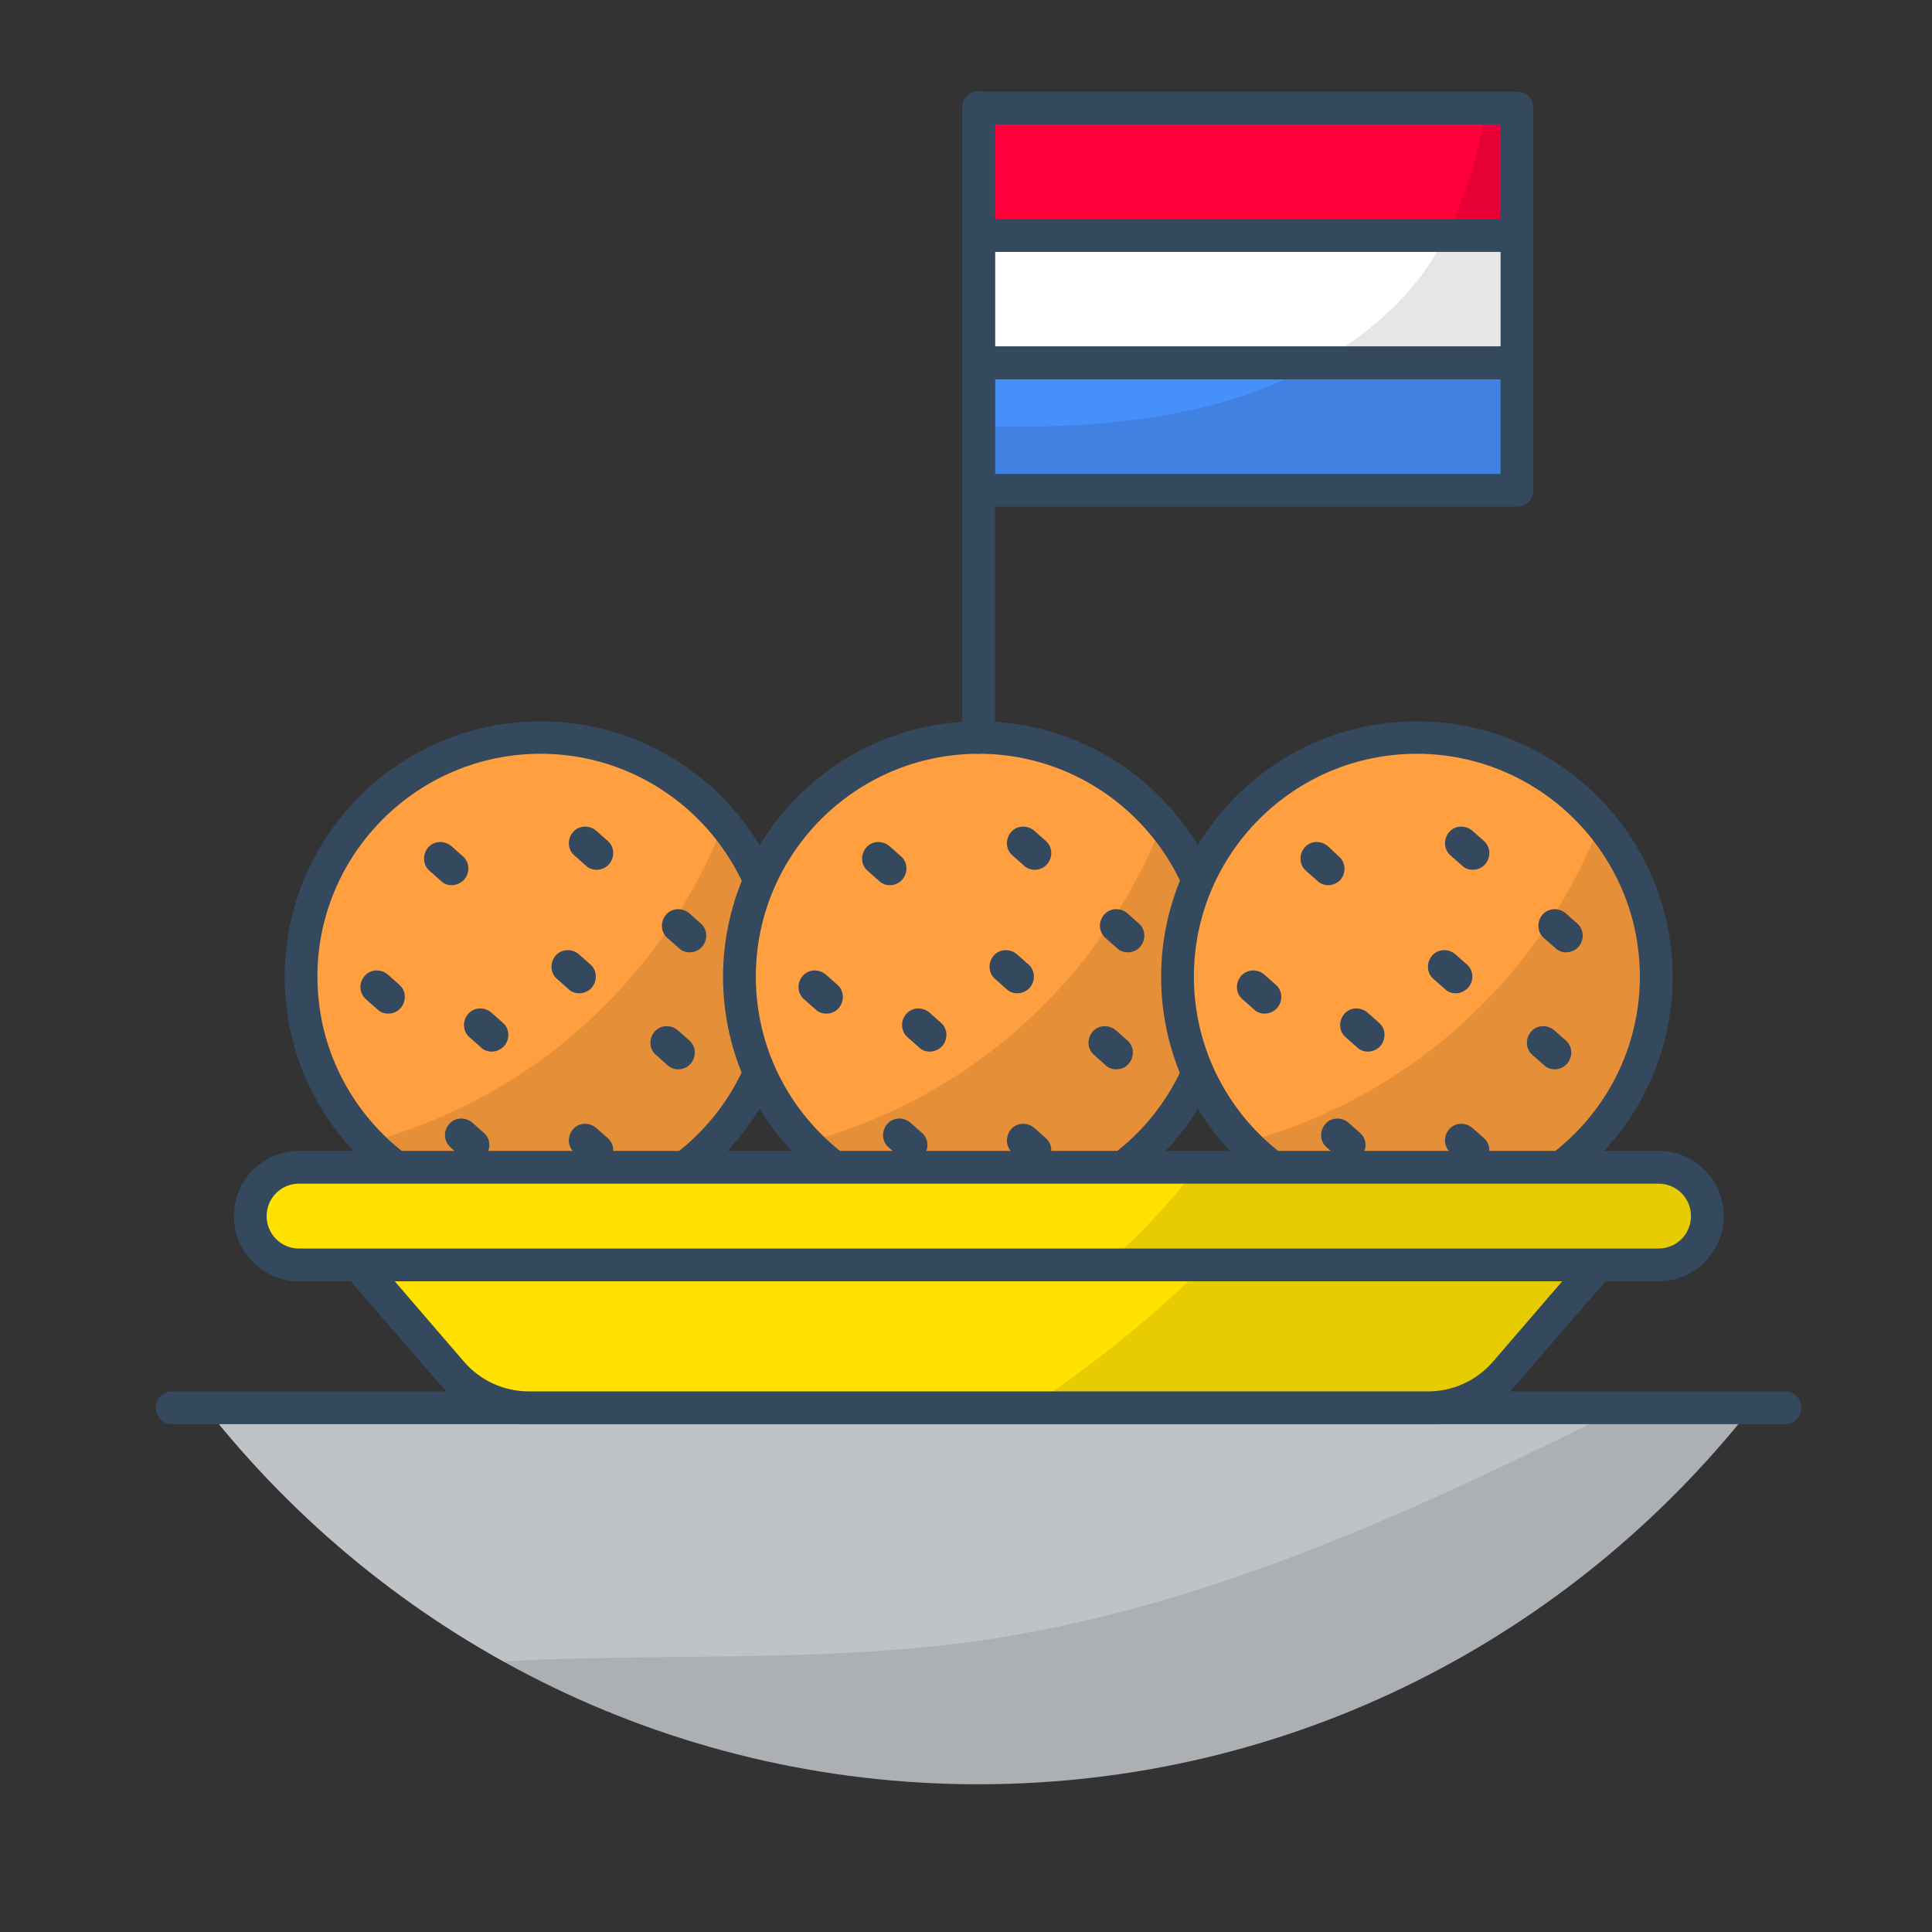
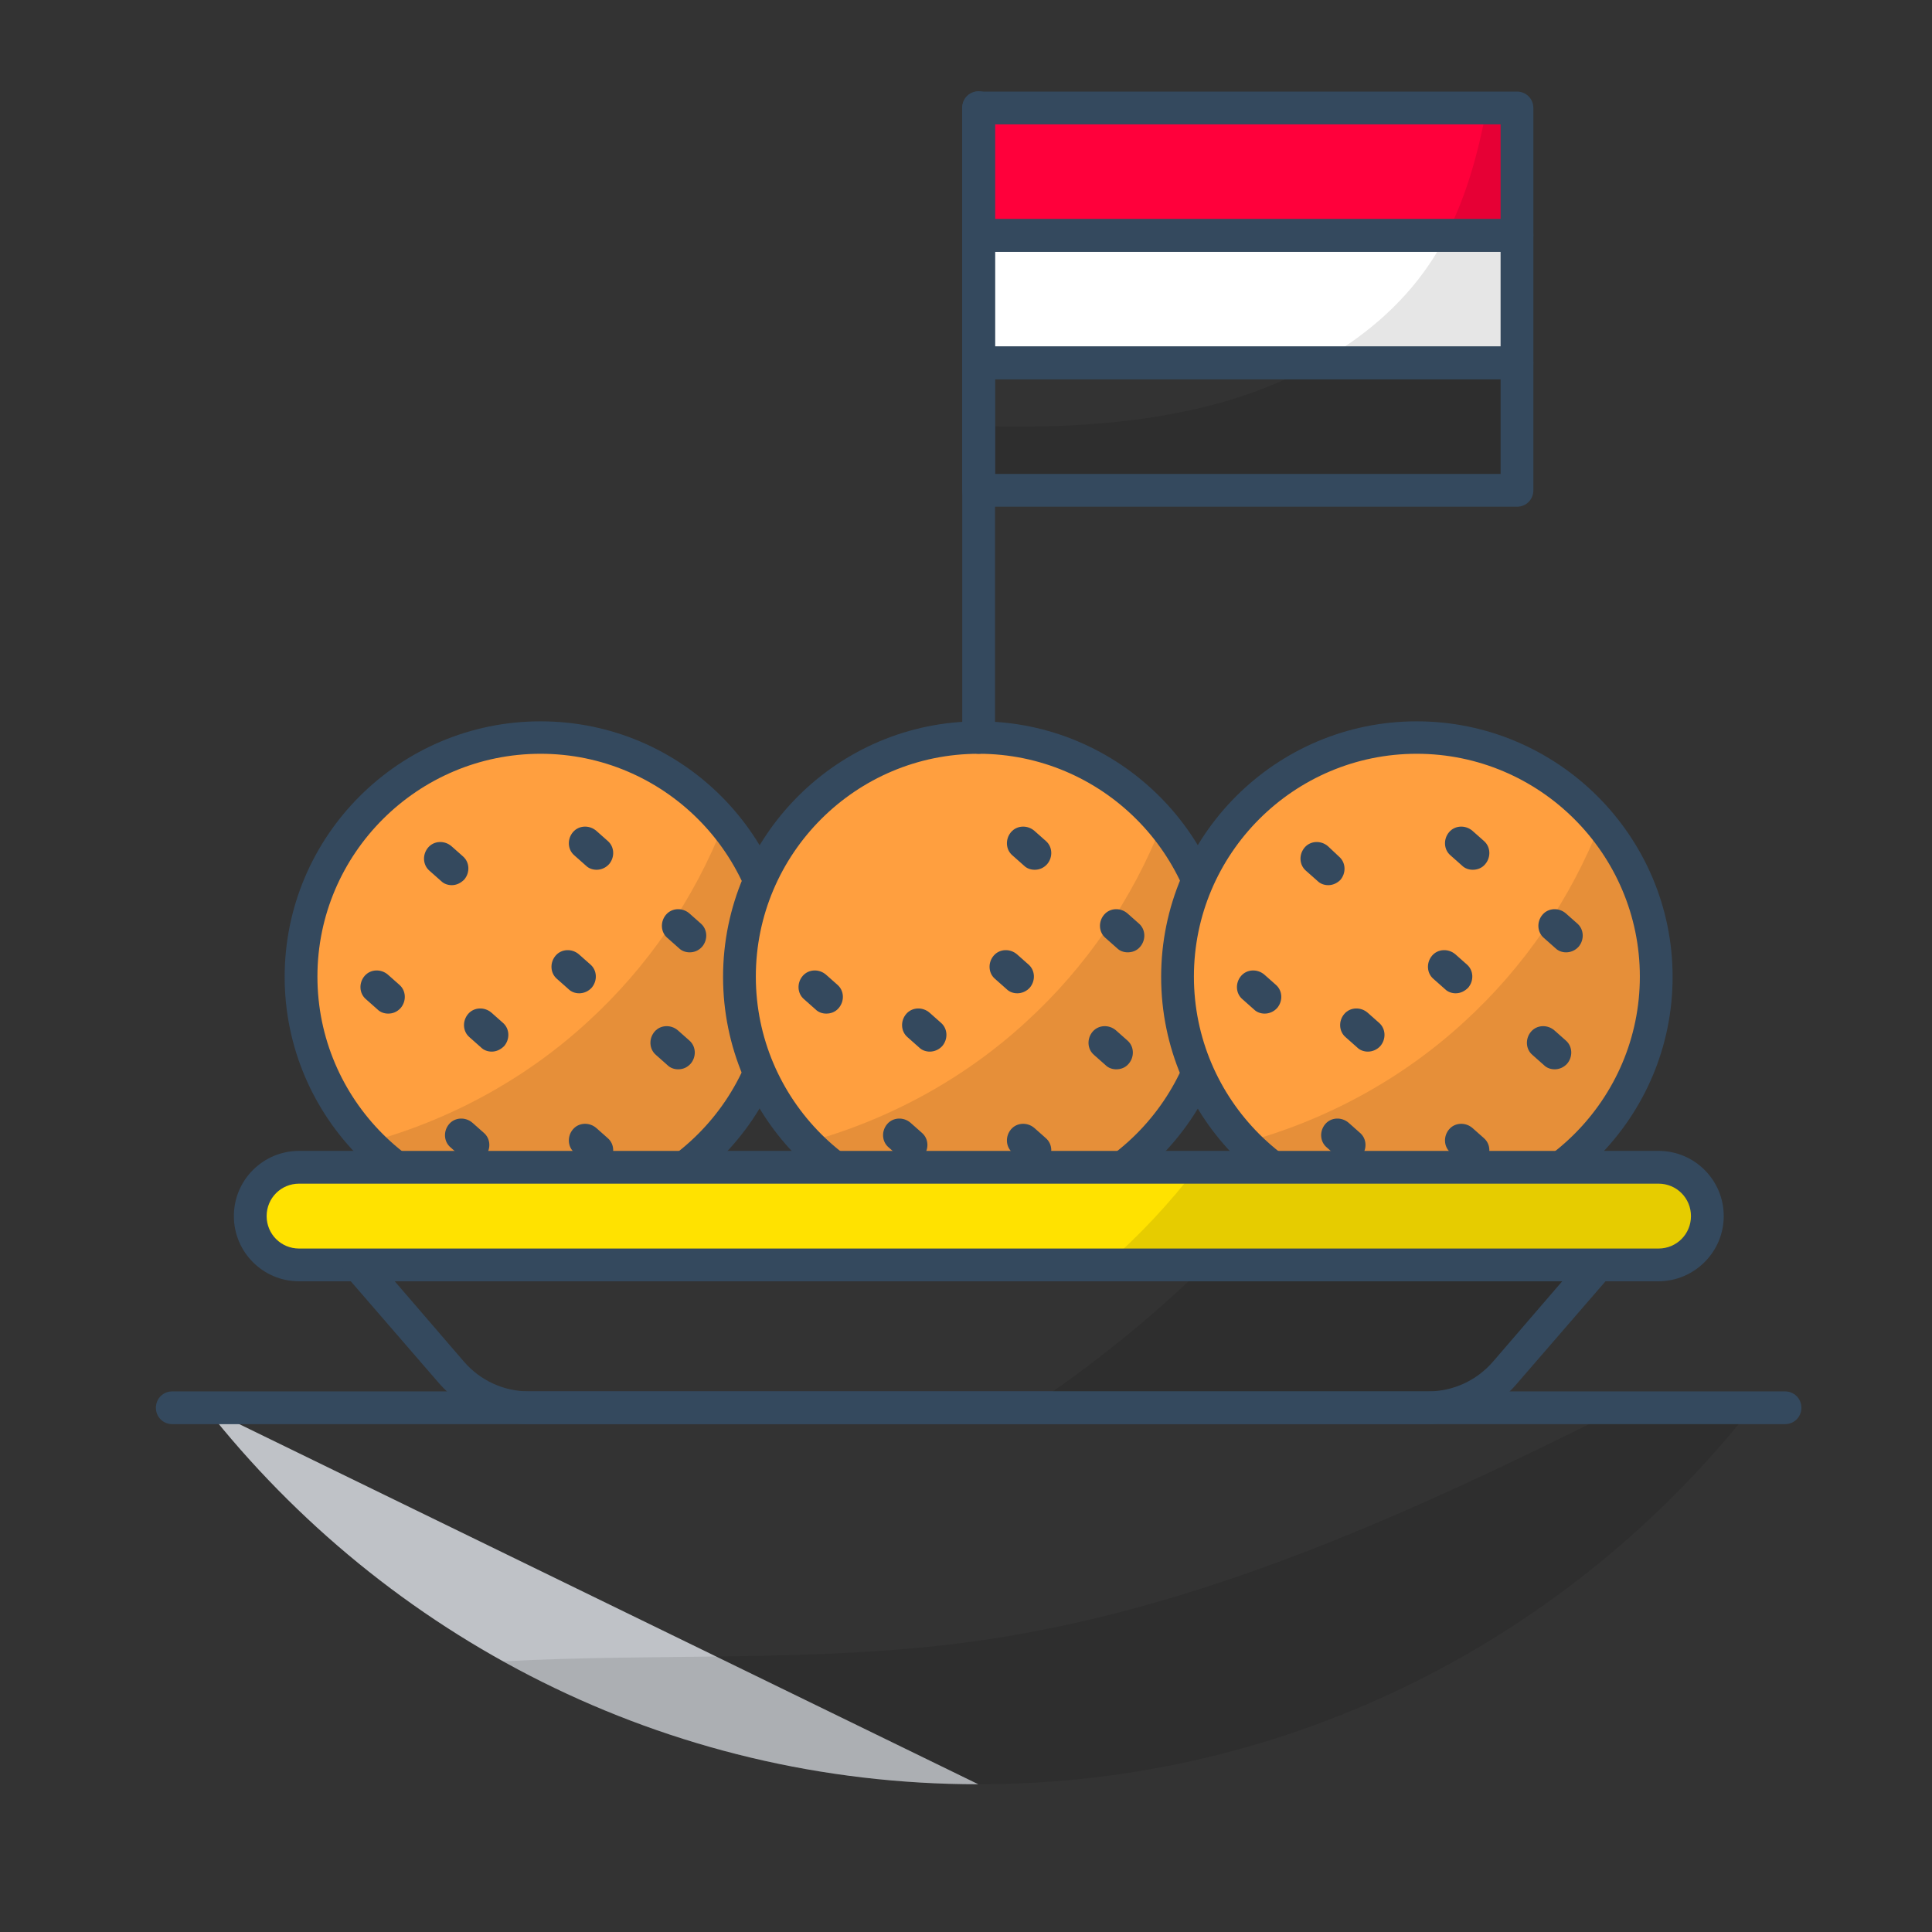
<svg xmlns="http://www.w3.org/2000/svg" xmlns:ns1="http://sodipodi.sourceforge.net/DTD/sodipodi-0.dtd" xmlns:ns2="http://www.inkscape.org/namespaces/inkscape" id="Layer_1" enable-background="new 0 0 74 74" height="512" viewBox="0 0 74 74" width="512" version="1.1" ns1:docname="poffertjes.svg" ns2:version="1.0.1 (3bc2e813f5, 2020-09-07)">
  <rect x="0" y="0" width="74" height="74" fill="#333333" stroke="none" />
  <defs id="defs439" />
  <ns1:namedview pagecolor="#ffffff" bordercolor="#666666" borderopacity="1" objecttolerance="10" gridtolerance="10" guidetolerance="10" ns2:pageopacity="0" ns2:pageshadow="2" ns2:window-width="3440" ns2:window-height="1351" id="namedview437" showgrid="false" ns2:zoom="0.70848785" ns2:cx="-463.12633" ns2:cy="358.53907" ns2:window-x="-9" ns2:window-y="-9" ns2:window-maximized="1" ns2:current-layer="g6" />
  <g id="g434" transform="translate(-7.573,-0.288)">
    <g id="g14">
      <g id="g6" />
      <g id="g12" />
    </g>
    <g id="g108" transform="matrix(1.255,0,0,1.255,-1.378,-15.456)">
      <g id="g94">
        <g id="g92">
-           <path d="M 13.41,55.51 C 18.91,62.5 27.43,67 36.99,67 c 9.57,0 18.09,-4.5 23.6,-11.49 z" fill="#bfc2c7" id="path90" />
+           <path d="M 13.41,55.51 C 18.91,62.5 27.43,67 36.99,67 z" fill="#bfc2c7" id="path90" />
        </g>
      </g>
      <g opacity="0.1" id="g100">
        <g id="g98">
          <path d="M 60.59,55.52 C 55.09,62.5 46.56,67 37,67 31.74,67 26.79,65.64 22.48,63.25 c 4.73,-0.26 9.6,0.04 14.3,-0.6 7,-0.95 13.51,-3.97 19.84,-7.13 z" id="path96" />
        </g>
      </g>
      <g id="g106">
        <g id="g104">
          <path d="M 61.61,56.01 H 12.39 c -0.28,0 -0.5,-0.22 -0.5,-0.5 0,-0.28 0.22,-0.5 0.5,-0.5 h 49.22 c 0.28,0 0.5,0.22 0.5,0.5 0,0.28 -0.22,0.5 -0.5,0.5 z" fill="#34495e" id="path102" />
        </g>
      </g>
    </g>
    <g id="g332" transform="matrix(1.255,0,0,1.255,-1.378,-15.456)">
      <g id="g182">
        <g id="g114">
          <g id="g112">
            <circle cx="23.63" cy="42.36" fill="#ff9f3f" transform="matrix(0.924,-0.383,0.383,0.924,-14.412,12.265)" id="ellipse110" r="7.3" />
          </g>
        </g>
        <g opacity="0.1" id="g120">
          <g id="g118">
            <path d="m 30.93,42.36 c 0,4.03 -3.27,7.31 -7.31,7.31 -2.08,0 -3.95,-0.87 -5.29,-2.25 2.5,-0.67 4.84,-1.94 6.74,-3.69 1.82,-1.66 3.25,-3.75 4.15,-6.05 1.08,1.26 1.71,2.89 1.71,4.68 z" id="path116" />
          </g>
        </g>
        <g id="g126">
          <g id="g124">
            <path d="m 23.63,50.16 c -4.3,0 -7.81,-3.5 -7.81,-7.8 0,-4.3 3.5,-7.8 7.81,-7.8 4.31,0 7.8,3.5 7.8,7.8 0,4.3 -3.5,7.8 -7.8,7.8 z m 0,-14.61 c -3.75,0 -6.81,3.05 -6.81,6.8 0,3.75 3.05,6.8 6.81,6.8 3.75,0 6.8,-3.05 6.8,-6.8 0,-3.75 -3.05,-6.8 -6.8,-6.8 z" fill="#34495e" id="path122" />
          </g>
        </g>
        <g id="g132">
          <g id="g130">
            <path d="m 18.98,43.48 c -0.12,0 -0.24,-0.04 -0.33,-0.13 L 18.3,43.04 c -0.21,-0.18 -0.22,-0.5 -0.04,-0.71 0.18,-0.21 0.5,-0.22 0.71,-0.04 l 0.35,0.31 c 0.21,0.18 0.22,0.5 0.04,0.71 -0.11,0.12 -0.24,0.17 -0.38,0.17 z" fill="#34495e" id="path128" />
          </g>
        </g>
        <g id="g138">
          <g id="g136">
            <path d="m 20.92,39.56 c -0.12,0 -0.24,-0.04 -0.33,-0.13 l -0.35,-0.31 c -0.21,-0.18 -0.22,-0.5 -0.04,-0.71 0.18,-0.21 0.5,-0.22 0.71,-0.04 l 0.35,0.31 c 0.21,0.18 0.22,0.5 0.04,0.71 -0.11,0.11 -0.24,0.17 -0.38,0.17 z" fill="#34495e" id="path134" />
          </g>
        </g>
        <g id="g144">
          <g id="g142">
            <path d="m 22.14,44.64 c -0.12,0 -0.24,-0.04 -0.33,-0.13 L 21.46,44.2 c -0.21,-0.18 -0.22,-0.5 -0.04,-0.71 0.18,-0.21 0.5,-0.22 0.71,-0.04 l 0.35,0.31 c 0.21,0.18 0.22,0.5 0.04,0.71 -0.11,0.11 -0.24,0.17 -0.38,0.17 z" fill="#34495e" id="path140" />
          </g>
        </g>
        <g id="g150">
          <g id="g148">
            <path d="m 21.56,48 c -0.12,0 -0.24,-0.04 -0.33,-0.13 l -0.35,-0.31 c -0.21,-0.18 -0.22,-0.5 -0.04,-0.71 0.18,-0.21 0.5,-0.22 0.71,-0.04 l 0.35,0.31 c 0.21,0.18 0.22,0.5 0.04,0.71 C 21.83,47.94 21.69,48 21.56,48 Z" fill="#34495e" id="path146" />
          </g>
        </g>
        <g id="g156">
          <g id="g154">
            <path d="m 27.83,45.18 c -0.12,0 -0.24,-0.04 -0.33,-0.13 l -0.35,-0.31 c -0.21,-0.18 -0.22,-0.5 -0.04,-0.71 0.18,-0.21 0.5,-0.22 0.71,-0.04 l 0.35,0.31 c 0.21,0.18 0.22,0.5 0.04,0.71 -0.11,0.12 -0.24,0.17 -0.38,0.17 z" fill="#34495e" id="path152" />
          </g>
        </g>
        <g id="g162">
          <g id="g160">
            <path d="m 25.34,48.16 c -0.12,0 -0.24,-0.04 -0.33,-0.13 l -0.35,-0.31 c -0.21,-0.18 -0.22,-0.5 -0.04,-0.71 0.18,-0.21 0.5,-0.22 0.71,-0.04 l 0.35,0.31 c 0.21,0.18 0.22,0.5 0.04,0.71 -0.11,0.11 -0.25,0.17 -0.38,0.17 z" fill="#34495e" id="path158" />
          </g>
        </g>
        <g id="g168">
          <g id="g166">
            <path d="m 24.81,42.86 c -0.12,0 -0.24,-0.04 -0.33,-0.13 l -0.35,-0.31 c -0.21,-0.18 -0.22,-0.5 -0.04,-0.71 0.18,-0.21 0.5,-0.22 0.71,-0.04 l 0.35,0.31 c 0.21,0.18 0.22,0.5 0.04,0.71 -0.1,0.11 -0.24,0.17 -0.38,0.17 z" fill="#34495e" id="path164" />
          </g>
        </g>
        <g id="g174">
          <g id="g172">
            <path d="m 28.18,41.61 c -0.12,0 -0.24,-0.04 -0.33,-0.13 L 27.5,41.17 c -0.21,-0.18 -0.22,-0.5 -0.04,-0.71 0.18,-0.21 0.5,-0.22 0.71,-0.04 l 0.35,0.31 c 0.21,0.18 0.22,0.5 0.04,0.71 -0.11,0.12 -0.24,0.17 -0.38,0.17 z" fill="#34495e" id="path170" />
          </g>
        </g>
        <g id="g180">
          <g id="g178">
            <path d="m 25.34,39.09 c -0.12,0 -0.24,-0.04 -0.33,-0.13 l -0.35,-0.31 c -0.21,-0.18 -0.22,-0.5 -0.04,-0.71 0.18,-0.21 0.5,-0.22 0.71,-0.04 l 0.35,0.31 c 0.21,0.18 0.22,0.5 0.04,0.71 -0.11,0.12 -0.25,0.17 -0.38,0.17 z" fill="#34495e" id="path176" />
          </g>
        </g>
      </g>
      <g id="g256">
        <g id="g188">
          <g id="g186">
            <circle cx="37" cy="42.36" fill="#ff9f3f" transform="matrix(0.924,-0.383,0.383,0.924,-13.394,17.383)" id="ellipse184" r="7.3" />
          </g>
        </g>
        <g opacity="0.1" id="g194">
          <g id="g192">
            <path d="m 44.31,42.36 c 0,4.03 -3.27,7.31 -7.31,7.31 -2.08,0 -3.95,-0.87 -5.29,-2.25 2.5,-0.67 4.84,-1.94 6.74,-3.69 1.82,-1.66 3.25,-3.75 4.15,-6.05 1.07,1.26 1.71,2.89 1.71,4.68 z" id="path190" />
          </g>
        </g>
        <g id="g200">
          <g id="g198">
            <path d="m 37,50.16 c -4.3,0 -7.8,-3.5 -7.8,-7.8 0,-4.3 3.5,-7.8 7.8,-7.8 4.3,0 7.81,3.5 7.81,7.8 0,4.3 -3.51,7.8 -7.81,7.8 z m 0,-14.61 c -3.75,0 -6.8,3.05 -6.8,6.8 0,3.75 3.05,6.8 6.8,6.8 3.75,0 6.81,-3.05 6.81,-6.8 0,-3.75 -3.06,-6.8 -6.81,-6.8 z" fill="#34495e" id="path196" />
          </g>
        </g>
        <g id="g206">
          <g id="g204">
            <path d="m 32.35,43.48 c -0.12,0 -0.24,-0.04 -0.33,-0.13 l -0.35,-0.31 c -0.21,-0.18 -0.22,-0.5 -0.04,-0.71 0.18,-0.21 0.5,-0.22 0.71,-0.04 l 0.35,0.31 c 0.21,0.18 0.22,0.5 0.04,0.71 -0.1,0.12 -0.24,0.17 -0.38,0.17 z" fill="#34495e" id="path202" />
          </g>
        </g>
        <g id="g212">
          <g id="g210">
-             <path d="m 34.29,39.56 c -0.12,0 -0.24,-0.04 -0.33,-0.13 l -0.35,-0.31 c -0.21,-0.18 -0.22,-0.5 -0.04,-0.71 0.18,-0.21 0.5,-0.22 0.71,-0.04 l 0.35,0.31 c 0.21,0.18 0.22,0.5 0.04,0.71 -0.1,0.11 -0.24,0.17 -0.38,0.17 z" fill="#34495e" id="path208" />
-           </g>
+             </g>
        </g>
        <g id="g218">
          <g id="g216">
            <path d="m 35.51,44.64 c -0.12,0 -0.24,-0.04 -0.33,-0.13 L 34.83,44.2 c -0.21,-0.18 -0.22,-0.5 -0.04,-0.71 0.18,-0.21 0.5,-0.22 0.71,-0.04 l 0.35,0.31 c 0.21,0.18 0.22,0.5 0.04,0.71 -0.1,0.11 -0.24,0.17 -0.38,0.17 z" fill="#34495e" id="path214" />
          </g>
        </g>
        <g id="g224">
          <g id="g222">
            <path d="m 34.93,48 c -0.12,0 -0.24,-0.04 -0.33,-0.13 l -0.35,-0.31 c -0.21,-0.18 -0.22,-0.5 -0.04,-0.71 0.18,-0.21 0.5,-0.22 0.71,-0.04 l 0.35,0.31 c 0.21,0.18 0.22,0.5 0.04,0.71 C 35.2,47.94 35.07,48 34.93,48 Z" fill="#34495e" id="path220" />
          </g>
        </g>
        <g id="g230">
          <g id="g228">
            <path d="m 41.2,45.18 c -0.12,0 -0.24,-0.04 -0.33,-0.13 l -0.35,-0.31 c -0.21,-0.18 -0.22,-0.5 -0.04,-0.71 0.18,-0.21 0.5,-0.22 0.71,-0.04 l 0.35,0.31 c 0.21,0.18 0.22,0.5 0.04,0.71 -0.1,0.12 -0.24,0.17 -0.38,0.17 z" fill="#34495e" id="path226" />
          </g>
        </g>
        <g id="g236">
          <g id="g234">
            <path d="m 38.71,48.16 c -0.12,0 -0.24,-0.04 -0.33,-0.13 l -0.35,-0.31 c -0.21,-0.18 -0.22,-0.5 -0.04,-0.71 0.18,-0.21 0.5,-0.22 0.71,-0.04 l 0.35,0.31 c 0.21,0.18 0.22,0.5 0.04,0.71 -0.11,0.11 -0.24,0.17 -0.38,0.17 z" fill="#34495e" id="path232" />
          </g>
        </g>
        <g id="g242">
          <g id="g240">
            <path d="m 38.18,42.86 c -0.12,0 -0.24,-0.04 -0.33,-0.13 L 37.5,42.42 c -0.21,-0.18 -0.22,-0.5 -0.04,-0.71 0.18,-0.21 0.5,-0.22 0.71,-0.04 l 0.35,0.31 c 0.21,0.18 0.22,0.5 0.04,0.71 -0.1,0.11 -0.24,0.17 -0.38,0.17 z" fill="#34495e" id="path238" />
          </g>
        </g>
        <g id="g248">
          <g id="g246">
            <path d="m 41.55,41.61 c -0.12,0 -0.24,-0.04 -0.33,-0.13 l -0.35,-0.31 c -0.21,-0.18 -0.22,-0.5 -0.04,-0.71 0.18,-0.21 0.5,-0.22 0.71,-0.04 l 0.35,0.31 c 0.21,0.18 0.22,0.5 0.04,0.71 -0.1,0.12 -0.24,0.17 -0.38,0.17 z" fill="#34495e" id="path244" />
          </g>
        </g>
        <g id="g254">
          <g id="g252">
            <path d="m 38.71,39.09 c -0.12,0 -0.24,-0.04 -0.33,-0.13 l -0.35,-0.31 c -0.21,-0.18 -0.22,-0.5 -0.04,-0.71 0.18,-0.21 0.5,-0.22 0.71,-0.04 l 0.35,0.31 c 0.21,0.18 0.22,0.5 0.04,0.71 -0.11,0.12 -0.24,0.17 -0.38,0.17 z" fill="#34495e" id="path250" />
          </g>
        </g>
      </g>
      <g id="g330">
        <g id="g262">
          <g id="g260">
            <circle cx="50.37" cy="42.36" fill="#ff9f3f" transform="matrix(0.924,-0.383,0.383,0.924,-12.376,22.501)" id="ellipse258" r="7.3" />
          </g>
        </g>
        <g opacity="0.1" id="g268">
          <g id="g266">
            <path d="m 57.68,42.36 c 0,4.03 -3.27,7.31 -7.31,7.31 -2.08,0 -3.95,-0.87 -5.29,-2.25 2.5,-0.67 4.84,-1.94 6.74,-3.69 1.82,-1.66 3.25,-3.75 4.15,-6.05 1.07,1.26 1.71,2.89 1.71,4.68 z" id="path264" />
          </g>
        </g>
        <g id="g274">
          <g id="g272">
            <path d="m 50.37,50.16 c -4.3,0 -7.8,-3.5 -7.8,-7.8 0,-4.3 3.5,-7.8 7.8,-7.8 4.3,0 7.81,3.5 7.81,7.8 0,4.3 -3.5,7.8 -7.81,7.8 z m 0,-14.61 c -3.75,0 -6.8,3.05 -6.8,6.8 0,3.75 3.05,6.8 6.8,6.8 3.75,0 6.81,-3.05 6.81,-6.8 0,-3.75 -3.06,-6.8 -6.81,-6.8 z" fill="#34495e" id="path270" />
          </g>
        </g>
        <g id="g280">
          <g id="g278">
            <path d="m 45.73,43.48 c -0.12,0 -0.24,-0.04 -0.33,-0.13 l -0.35,-0.31 c -0.21,-0.18 -0.22,-0.5 -0.04,-0.71 0.18,-0.21 0.5,-0.22 0.71,-0.04 l 0.35,0.31 c 0.21,0.18 0.22,0.5 0.04,0.71 -0.11,0.12 -0.25,0.17 -0.38,0.17 z" fill="#34495e" id="path276" />
          </g>
        </g>
        <g id="g286">
          <g id="g284">
            <path d="m 47.67,39.56 c -0.12,0 -0.24,-0.04 -0.33,-0.13 l -0.35,-0.31 c -0.21,-0.18 -0.22,-0.5 -0.04,-0.71 0.18,-0.21 0.5,-0.22 0.71,-0.04 L 48,38.69 c 0.21,0.18 0.22,0.5 0.04,0.71 -0.1,0.1 -0.23,0.16 -0.37,0.16 z" fill="#34495e" id="path282" />
          </g>
        </g>
        <g id="g292">
          <g id="g290">
            <path d="m 48.88,44.64 c -0.12,0 -0.24,-0.04 -0.33,-0.13 L 48.2,44.2 c -0.21,-0.18 -0.22,-0.5 -0.04,-0.71 0.18,-0.21 0.5,-0.22 0.71,-0.04 l 0.35,0.31 c 0.21,0.18 0.22,0.5 0.04,0.71 -0.1,0.11 -0.24,0.17 -0.38,0.17 z" fill="#34495e" id="path288" />
          </g>
        </g>
        <g id="g298">
          <g id="g296">
            <path d="m 48.3,48 c -0.12,0 -0.24,-0.04 -0.33,-0.13 l -0.35,-0.31 c -0.21,-0.18 -0.22,-0.5 -0.04,-0.71 0.18,-0.21 0.5,-0.22 0.71,-0.04 l 0.35,0.31 c 0.21,0.18 0.22,0.5 0.04,0.71 C 48.58,47.94 48.44,48 48.3,48 Z" fill="#34495e" id="path294" />
          </g>
        </g>
        <g id="g304">
          <g id="g302">
            <path d="m 54.58,45.18 c -0.12,0 -0.24,-0.04 -0.33,-0.13 L 53.9,44.74 c -0.21,-0.18 -0.22,-0.5 -0.04,-0.71 0.18,-0.21 0.5,-0.22 0.71,-0.04 l 0.35,0.31 c 0.21,0.18 0.22,0.5 0.04,0.71 -0.11,0.12 -0.25,0.17 -0.38,0.17 z" fill="#34495e" id="path300" />
          </g>
        </g>
        <g id="g310">
          <g id="g308">
            <path d="m 52.08,48.16 c -0.12,0 -0.24,-0.04 -0.33,-0.13 L 51.4,47.72 c -0.21,-0.18 -0.22,-0.5 -0.04,-0.71 0.18,-0.21 0.5,-0.22 0.71,-0.04 l 0.35,0.31 c 0.21,0.18 0.22,0.5 0.04,0.71 -0.1,0.11 -0.24,0.17 -0.38,0.17 z" fill="#34495e" id="path306" />
          </g>
        </g>
        <g id="g316">
          <g id="g314">
            <path d="m 51.56,42.86 c -0.12,0 -0.24,-0.04 -0.33,-0.13 l -0.35,-0.31 c -0.21,-0.18 -0.22,-0.5 -0.04,-0.71 0.18,-0.21 0.5,-0.22 0.71,-0.04 l 0.35,0.31 c 0.21,0.18 0.22,0.5 0.04,0.71 -0.11,0.11 -0.24,0.17 -0.38,0.17 z" fill="#34495e" id="path312" />
          </g>
        </g>
        <g id="g322">
          <g id="g320">
            <path d="m 54.93,41.61 c -0.12,0 -0.24,-0.04 -0.33,-0.13 l -0.35,-0.31 c -0.21,-0.18 -0.22,-0.5 -0.04,-0.71 0.18,-0.21 0.5,-0.22 0.71,-0.04 l 0.35,0.31 c 0.21,0.18 0.22,0.5 0.04,0.71 -0.11,0.12 -0.25,0.17 -0.38,0.17 z" fill="#34495e" id="path318" />
          </g>
        </g>
        <g id="g328">
          <g id="g326">
            <path d="m 52.08,39.09 c -0.12,0 -0.24,-0.04 -0.33,-0.13 L 51.4,38.65 c -0.21,-0.18 -0.22,-0.5 -0.04,-0.71 0.18,-0.21 0.5,-0.22 0.71,-0.04 l 0.35,0.31 c 0.21,0.18 0.22,0.5 0.04,0.71 -0.1,0.12 -0.24,0.17 -0.38,0.17 z" fill="#34495e" id="path324" />
          </g>
        </g>
      </g>
    </g>
    <g id="g370" transform="matrix(1.255,0,0,1.255,-1.378,-15.456)">
      <g id="g338">
        <g id="g336">
          <path d="m 16.26,48.17 h 41.49 c 0.82,0 1.49,0.67 1.49,1.49 0,0.82 -0.67,1.49 -1.49,1.49 H 16.26 c -0.82,0 -1.49,-0.67 -1.49,-1.49 0,-0.82 0.66,-1.49 1.49,-1.49 z" fill="#ffe200" id="path334" />
        </g>
      </g>
      <g opacity="0.1" id="g344">
        <g id="g342">
          <path d="m 59.23,49.66 c 0,0.83 -0.67,1.5 -1.49,1.5 H 40.87 c 1.03,-0.9 1.97,-1.9 2.8,-2.99 h 14.08 c 0.82,0 1.48,0.67 1.48,1.49 z" id="path340" />
        </g>
      </g>
      <g id="g350">
        <g id="g348">
          <path d="M 57.74,51.65 H 16.26 c -1.1,0 -1.99,-0.89 -1.99,-1.99 0,-1.1 0.89,-1.99 1.99,-1.99 h 41.49 c 1.1,0 1.99,0.89 1.99,1.99 0,1.1 -0.9,1.99 -2,1.99 z M 16.26,48.67 c -0.55,0 -0.99,0.44 -0.99,0.99 0,0.55 0.44,0.99 0.99,0.99 h 41.49 c 0.55,0 0.99,-0.44 0.99,-0.99 0,-0.55 -0.44,-0.99 -0.99,-0.99 z" fill="#34495e" id="path346" />
        </g>
      </g>
      <g id="g356">
        <g id="g354">
-           <path d="m 55.91,51.15 -2.83,3.27 c -0.59,0.69 -1.45,1.08 -2.36,1.08 H 23.27 c -0.91,0 -1.77,-0.39 -2.36,-1.08 l -2.83,-3.27 z" fill="#ffe200" id="path352" />
-         </g>
+           </g>
      </g>
      <g opacity="0.1" id="g362">
        <g id="g360">
          <path d="m 55.91,51.16 -2.83,3.27 c -0.59,0.68 -1.46,1.08 -2.36,1.08 H 38.54 c 1.93,-1.29 3.74,-2.75 5.38,-4.35 z" id="path358" />
        </g>
      </g>
      <g id="g368">
        <g id="g366">
          <path d="M 50.73,56.01 H 23.27 c -1.05,0 -2.05,-0.46 -2.74,-1.25 L 17.7,51.49 c -0.13,-0.15 -0.16,-0.36 -0.08,-0.54 0.08,-0.18 0.26,-0.29 0.45,-0.29 H 55.9 c 0.2,0 0.37,0.11 0.45,0.29 0.08,0.18 0.05,0.39 -0.08,0.54 l -2.83,3.27 c -0.66,0.79 -1.66,1.25 -2.71,1.25 z m -31.55,-4.36 2.11,2.45 c 0.5,0.58 1.22,0.91 1.98,0.91 h 27.45 c 0.76,0 1.48,-0.33 1.98,-0.91 l 2.11,-2.45 z" fill="#34495e" id="path364" />
        </g>
      </g>
    </g>
    <g id="g426" transform="matrix(1.255,0,0,1.255,-1.378,-15.456)">
      <g id="g376">
        <g id="g374">
          <path d="m 37,15.83 h 16.43 v 3.89 H 37 Z" fill="#ff003b" id="path372" />
        </g>
      </g>
      <g opacity="0.1" id="g382">
        <g id="g380">
          <path d="m 53.43,15.83 v 3.89 h -2.16 c 0.63,-1.21 0.98,-2.54 1.24,-3.89 z" id="path378" />
        </g>
      </g>
      <g id="g388">
        <g id="g386">
          <path d="m 37,19.73 h 16.43 v 3.89 H 37 Z" fill="#ffffff" id="path384" />
        </g>
      </g>
      <g opacity="0.1" id="g394">
        <g id="g392">
          <path d="m 53.43,19.73 v 3.89 h -6.07 c 1.35,-0.75 2.53,-1.74 3.38,-2.99 0.2,-0.29 0.37,-0.59 0.53,-0.89 h 2.16 z" id="path390" />
        </g>
      </g>
      <g id="g400">
        <g id="g398">
-           <path d="m 37,23.62 h 16.43 v 3.89 H 37 Z" fill="#478ffb" id="path396" />
-         </g>
+           </g>
      </g>
      <g opacity="0.1" id="g406">
        <g id="g404">
          <path d="m 47.36,23.62 c -1.13,0.63 -2.39,1.1 -3.66,1.39 -2.18,0.51 -4.44,0.6 -6.7,0.54 v 1.96 h 16.43 v -3.89 z" id="path402" />
        </g>
      </g>
      <g id="g412">
        <g id="g410">
          <path d="M 53.43,20.23 H 37 c -0.28,0 -0.5,-0.22 -0.5,-0.5 v -3.89 c 0,-0.28 0.22,-0.5 0.5,-0.5 h 16.43 c 0.28,0 0.5,0.22 0.5,0.5 v 3.89 c 0,0.27 -0.22,0.5 -0.5,0.5 z m -15.93,-1 H 52.93 V 16.34 H 37.5 Z" fill="#34495e" id="path408" />
        </g>
      </g>
      <g id="g418">
        <g id="g416">
          <path d="M 53.43,24.12 H 37 c -0.28,0 -0.5,-0.22 -0.5,-0.5 v -3.89 c 0,-0.28 0.22,-0.5 0.5,-0.5 h 16.43 c 0.28,0 0.5,0.22 0.5,0.5 v 3.89 c 0,0.27 -0.22,0.5 -0.5,0.5 z m -15.93,-1 H 52.93 V 20.23 H 37.5 Z" fill="#34495e" id="path414" />
        </g>
      </g>
      <g id="g424">
        <g id="g422">
          <path d="M 53.43,28.01 H 37 c -0.28,0 -0.5,-0.22 -0.5,-0.5 v -3.89 c 0,-0.28 0.22,-0.5 0.5,-0.5 h 16.43 c 0.28,0 0.5,0.22 0.5,0.5 v 3.89 c 0,0.28 -0.22,0.5 -0.5,0.5 z m -15.93,-1 H 52.93 V 24.12 H 37.5 Z" fill="#34495e" id="path420" />
        </g>
      </g>
    </g>
    <g id="g432" transform="matrix(1.255,0,0,1.255,-1.378,-15.456)">
      <g id="g430">
        <path d="m 37,35.55 c -0.28,0 -0.5,-0.22 -0.5,-0.5 V 15.83 c 0,-0.28 0.22,-0.5 0.5,-0.5 0.28,0 0.5,0.22 0.5,0.5 v 19.22 c 0,0.28 -0.22,0.5 -0.5,0.5 z" fill="#34495e" id="path428" />
      </g>
    </g>
  </g>
</svg>